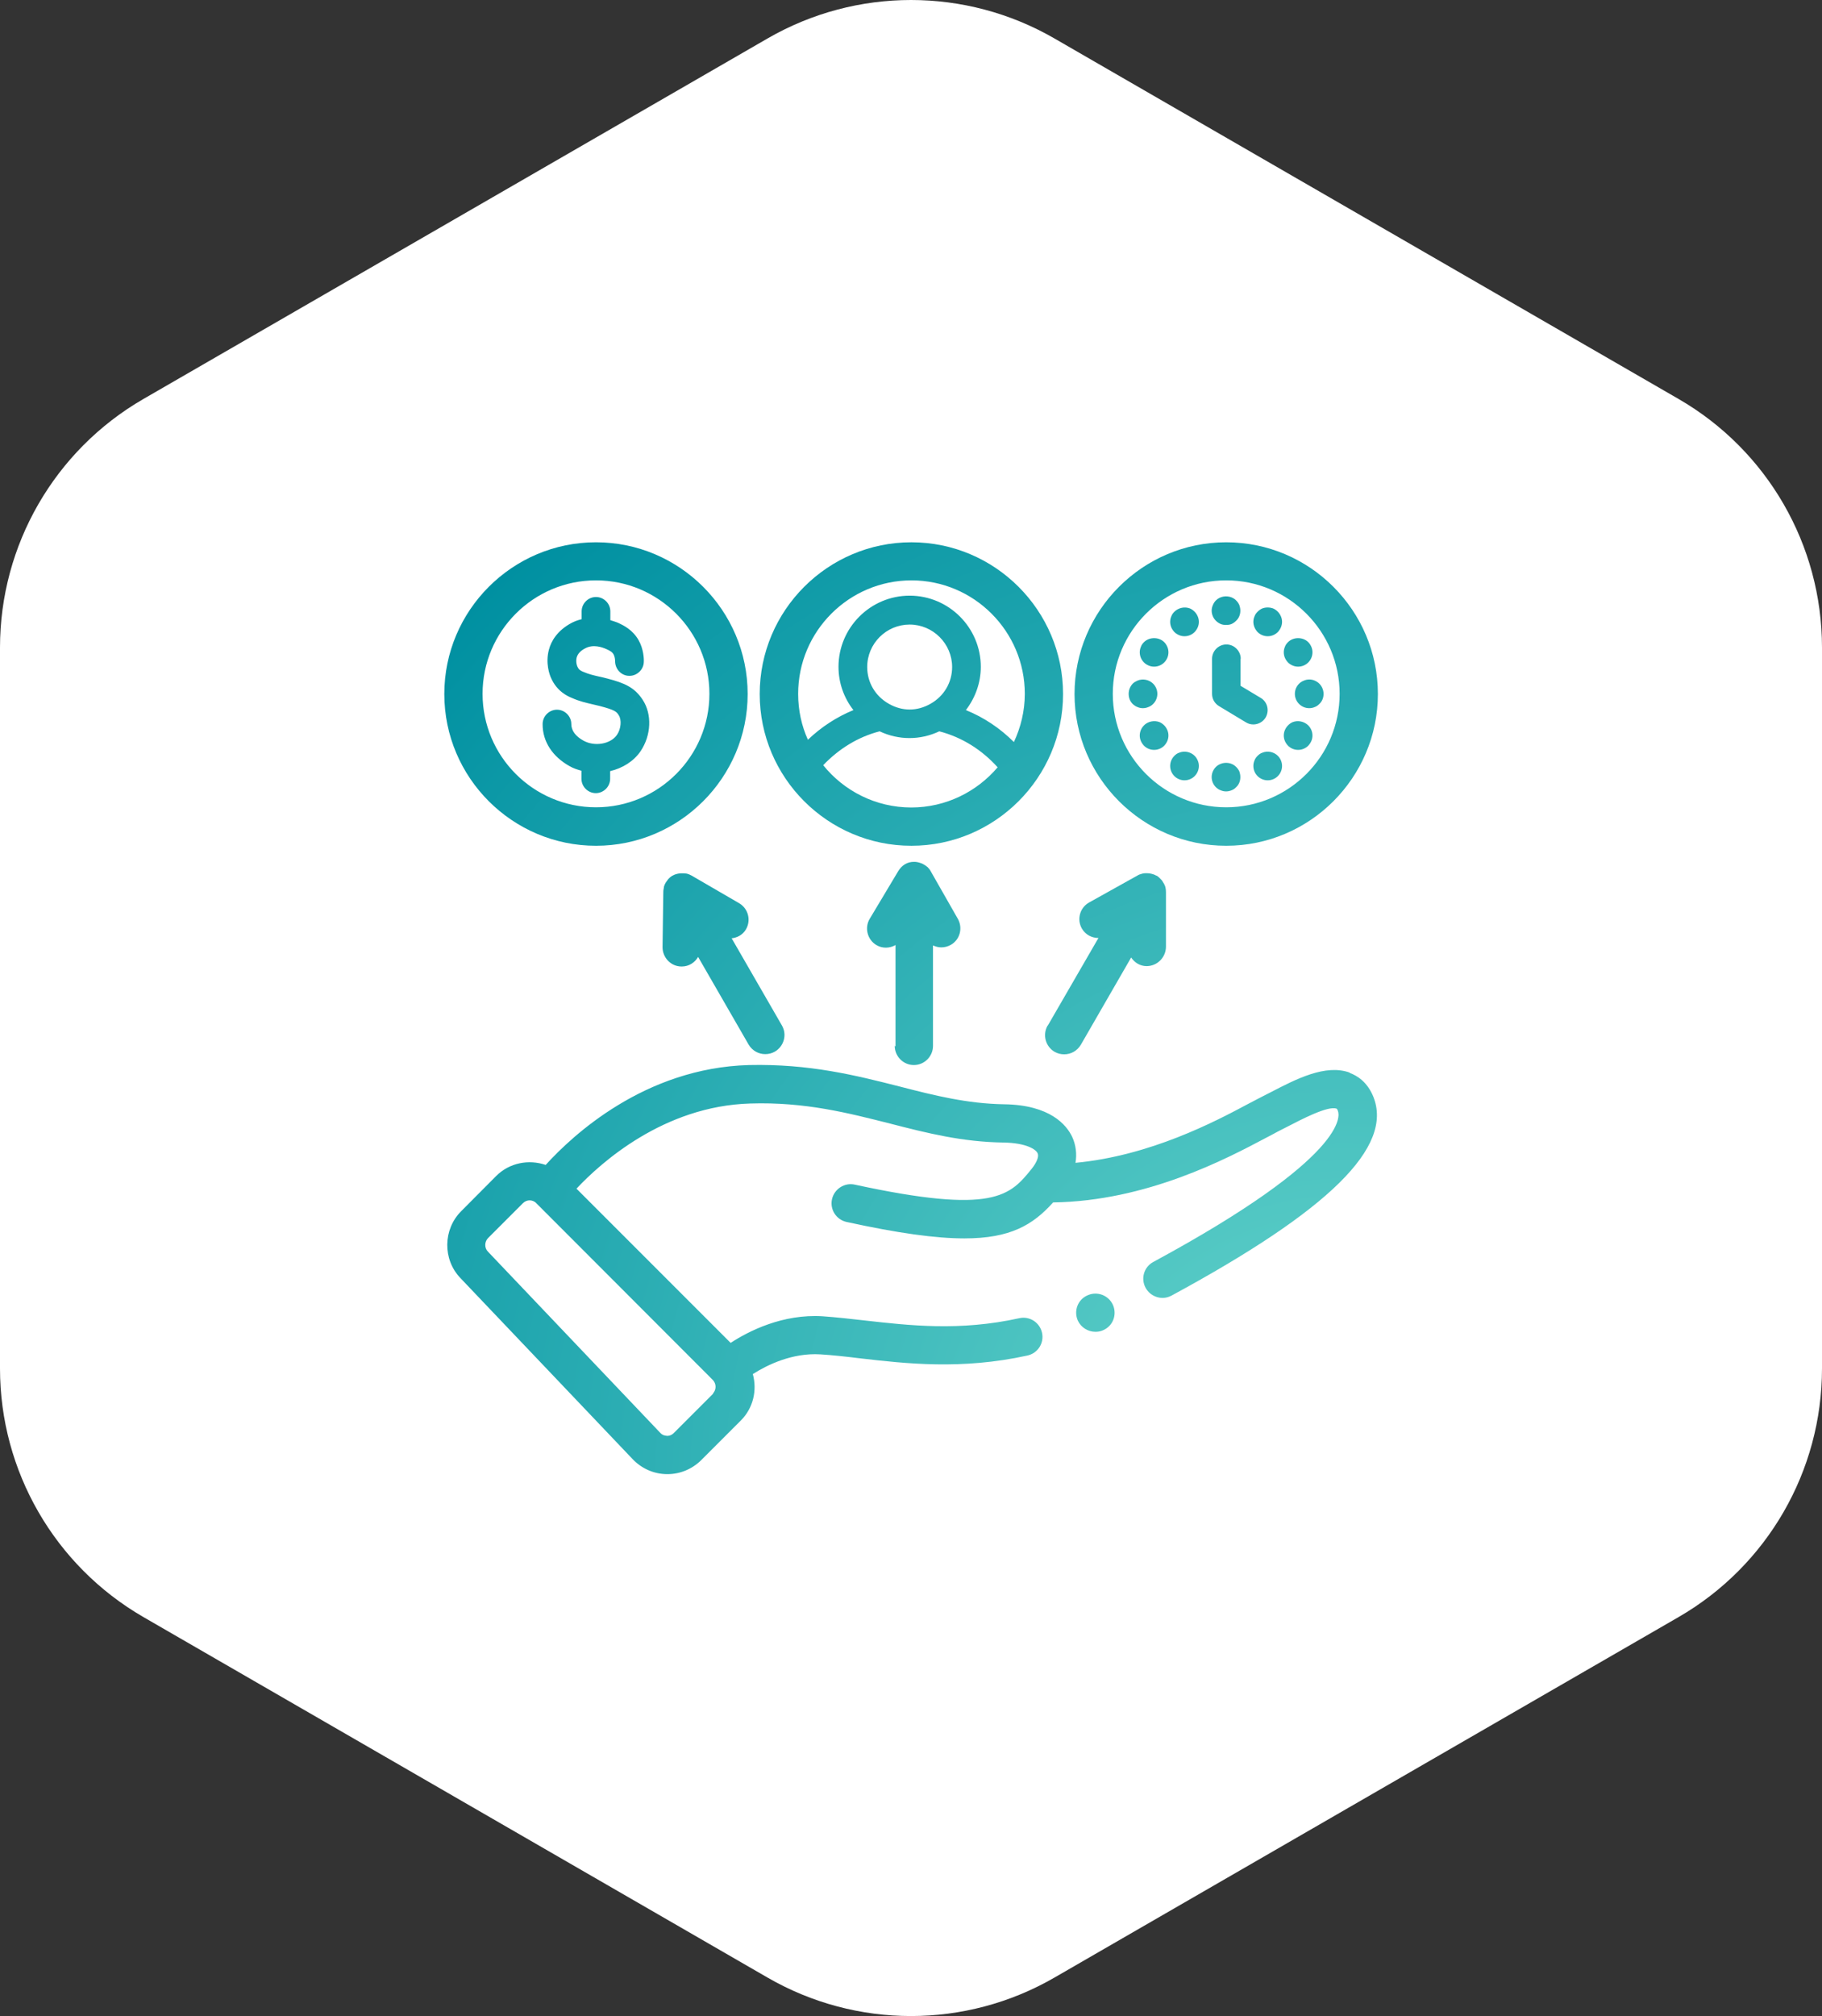
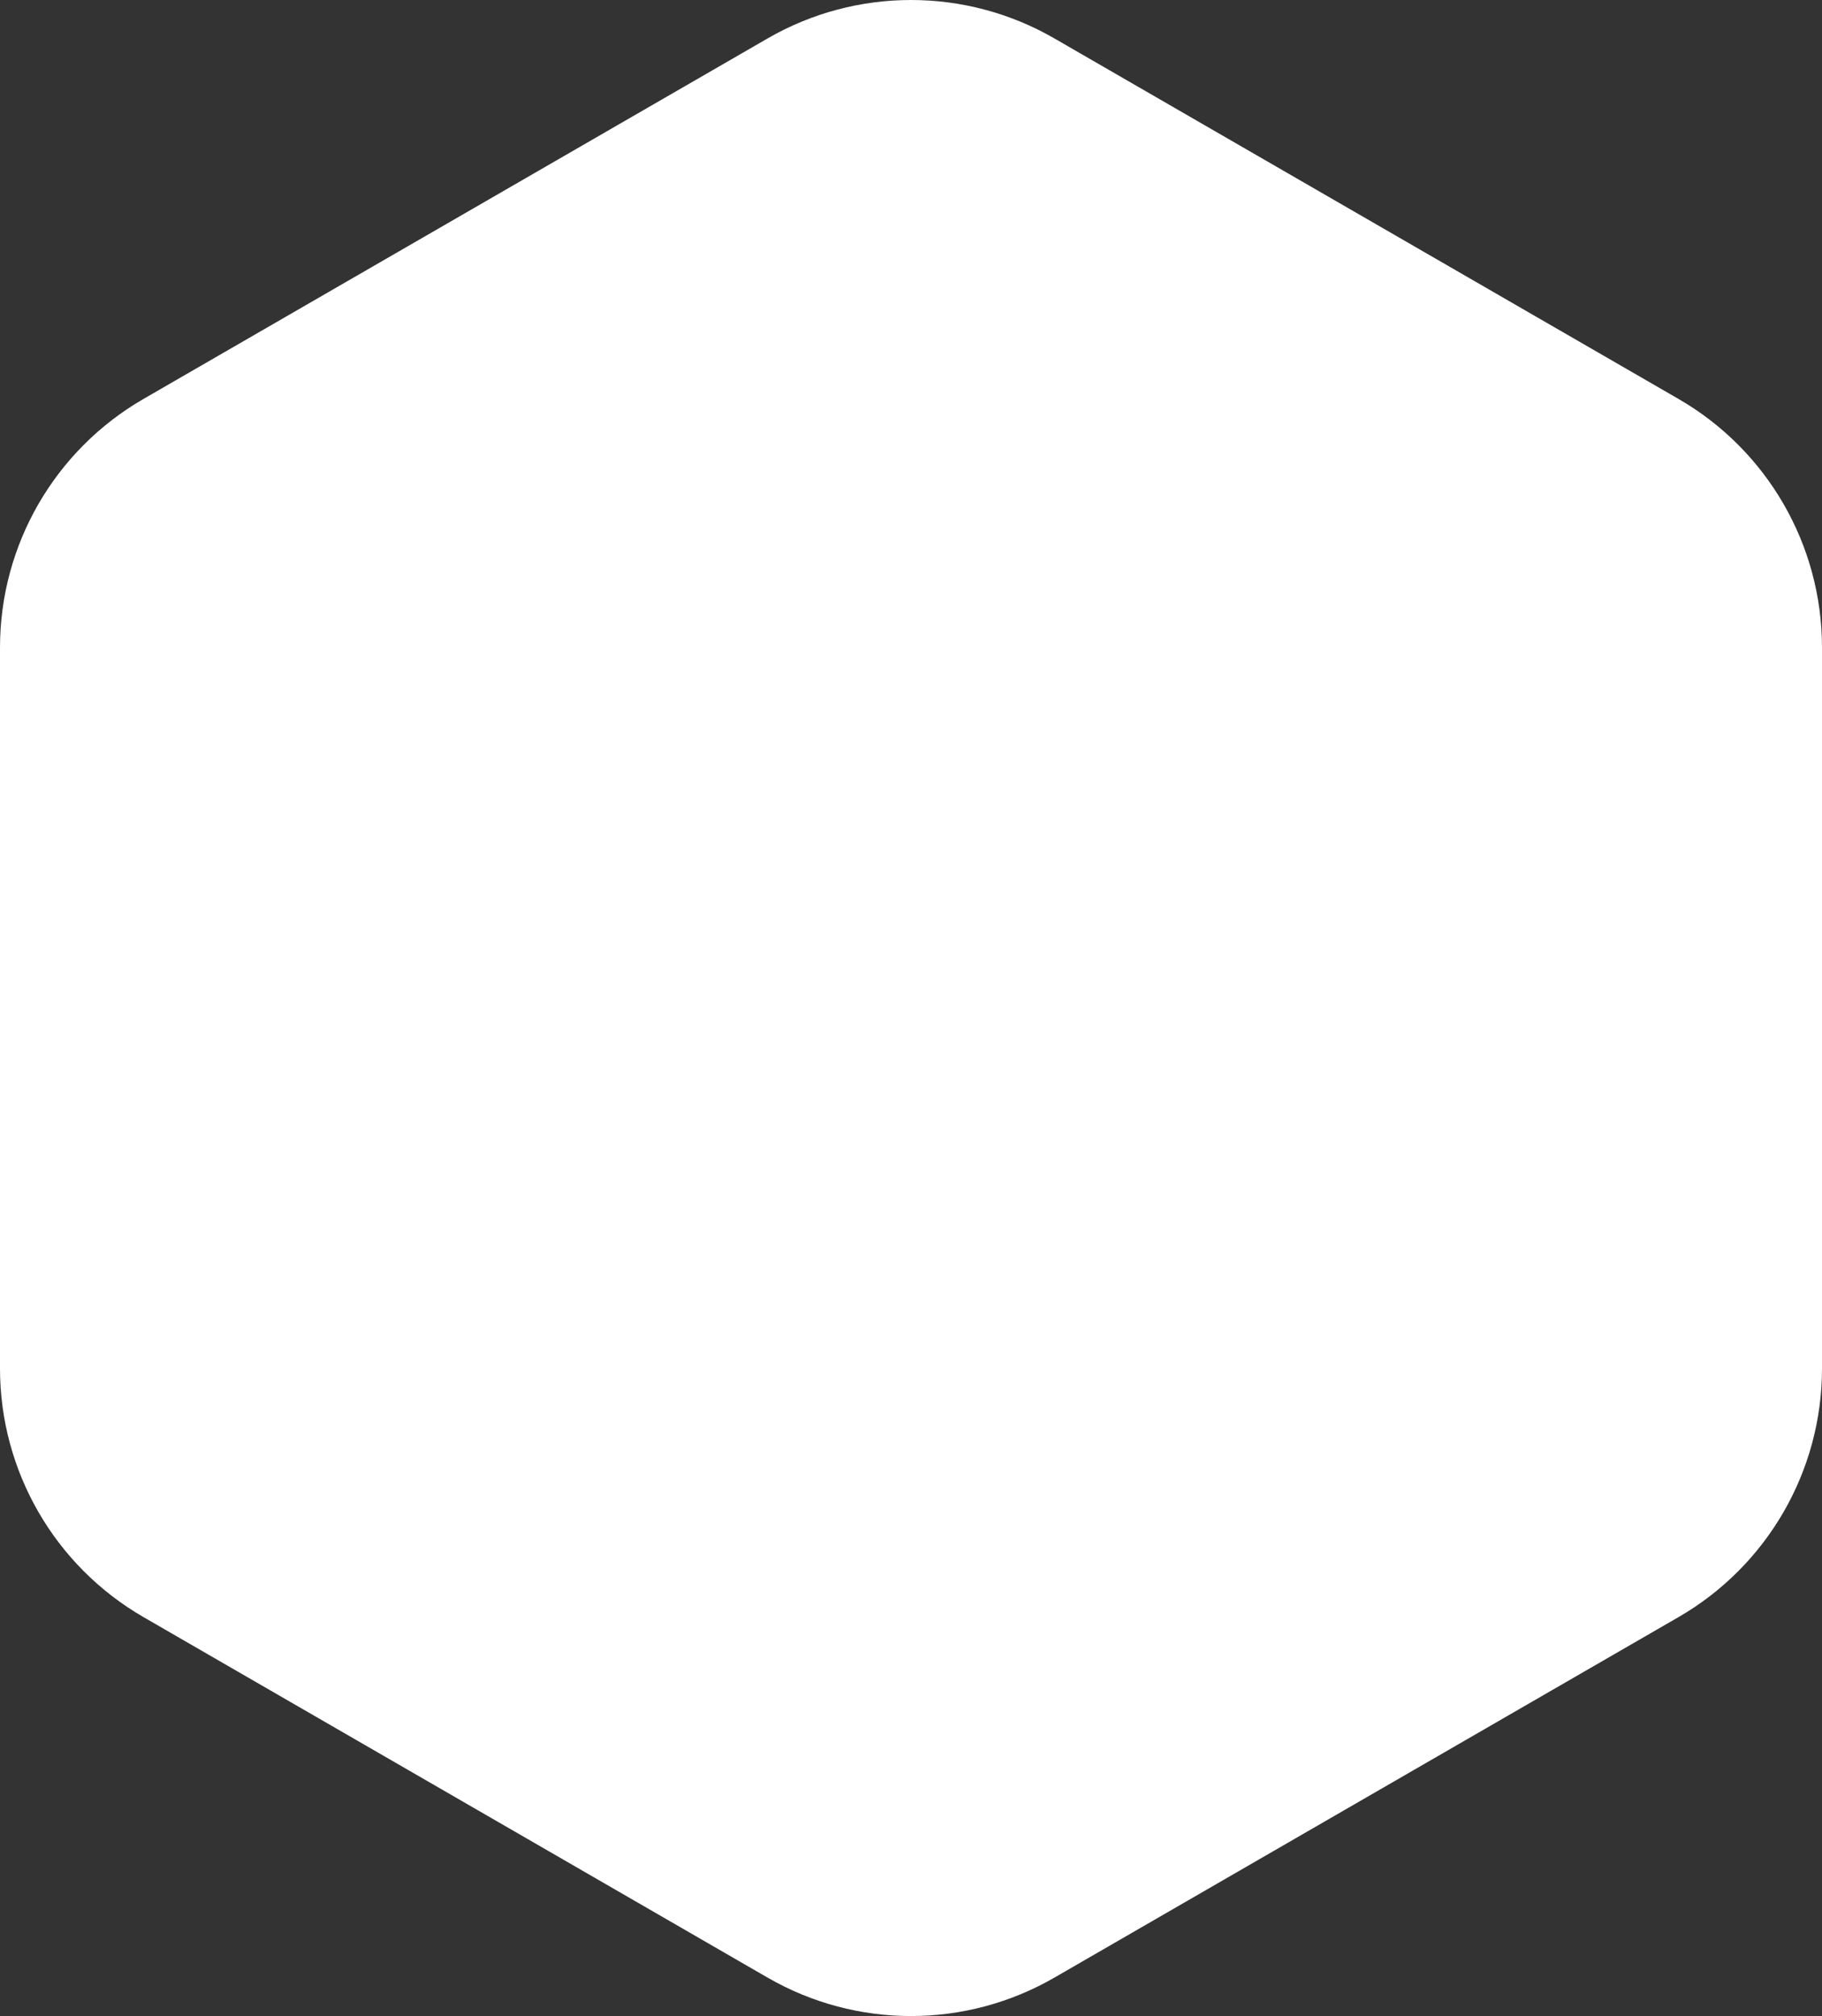
<svg xmlns="http://www.w3.org/2000/svg" id="Ebene_2" data-name="Ebene 2" viewBox="0 0 95.26 105.36">
  <rect x="0" y="0" width="95.26" height="105.36" fill="#333333" stroke="none" />
  <defs>
    <style>
      .cls-1 {
        fill: url(#Unbenannter_Verlauf);
      }

      .cls-2 {
        fill: #fff;
      }
    </style>
    <radialGradient id="Unbenannter_Verlauf" data-name="Unbenannter Verlauf" cx="70.26" cy="77.53" fx="70.26" fy="77.53" r="64.7" gradientUnits="userSpaceOnUse">
      <stop offset="0" stop-color="#69d7cd" />
      <stop offset="1" stop-color="#0090a1" />
    </radialGradient>
  </defs>
  <g id="Ebene_2-2" data-name="Ebene 2">
    <g>
      <path class="cls-2" d="M40.13,2.01c4.64-2.68,10.36-2.68,15,0l32.63,18.84c4.64,2.68,7.5,7.63,7.5,12.99v37.68c0,5.36-2.86,10.31-7.5,12.99l-32.63,18.84c-4.64,2.68-10.36,2.68-15,0L7.5,84.51c-4.64-2.68-7.5-7.63-7.5-12.99v-37.68c0-5.36,2.86-10.31,7.5-12.99L40.13,2.01Z" />
-       <path class="cls-1" d="M70.58,56.06c-1.27-.47-2.81.33-4.16,1.03l-.51.26c-.18.09-.41.21-.67.35-1.72.92-5.1,2.7-9.01,3.07.08-.47.02-.93-.17-1.35-.29-.62-1.15-1.68-3.57-1.71-1.92-.03-3.64-.46-5.46-.93-2.32-.59-4.72-1.19-7.87-1.12-5.47.15-9.25,3.7-10.63,5.22-.88-.3-1.89-.12-2.59.58l-1.83,1.84c-.95.95-.97,2.52-.04,3.49l9.01,9.47c.47.49,1.1.77,1.78.78h.03c.67,0,1.29-.26,1.77-.73l2.07-2.07c.66-.66.86-1.59.63-2.43.74-.47,2.05-1.12,3.53-1.03.66.04,1.36.12,2.1.21,2.35.27,5.28.61,8.73-.15.54-.12.88-.65.76-1.19-.12-.54-.65-.88-1.19-.76-3.12.69-5.75.38-8.07.12-.78-.09-1.51-.17-2.21-.22-2.09-.13-3.86.77-4.81,1.39l-8.06-8.06c1.26-1.34,4.55-4.32,9.09-4.45,2.87-.09,5.13.5,7.31,1.05,1.94.5,3.77.96,5.93.99,1.21.02,1.7.37,1.78.56.08.16-.04.47-.3.8-1.14,1.41-1.96,2.42-9.26.84-.54-.12-1.07.23-1.19.76-.12.54.22,1.07.76,1.19,2.7.59,4.67.86,6.16.86,2.4,0,3.58-.7,4.64-1.88,4.9-.07,9.08-2.29,11.12-3.37.25-.13.46-.24.62-.33l.53-.27c.68-.35,2.1-1.1,2.55-.93.03.01.07.1.07.12.09.22.59,2.35-9.65,7.89-.49.26-.67.87-.4,1.36.18.33.53.52.88.52.16,0,.32-.04.47-.12,8.26-4.47,11.61-7.77,10.55-10.4-.31-.76-.84-1.1-1.24-1.24ZM37.3,72.82l-2.07,2.07c-.13.13-.27.15-.35.15-.12-.02-.23-.02-.36-.16l-9.01-9.47c-.19-.19-.18-.51,0-.7h0l1.83-1.83c.1-.1.23-.15.35-.15s.26.05.35.15l9.23,9.24c.19.2.19.51,0,.71ZM58.19,68.2c.22.51,0,1.1-.52,1.32-.13.06-.26.08-.4.08-.38,0-.75-.22-.92-.59-.22-.51,0-1.1.52-1.32.5-.22,1.09,0,1.32.51ZM31.16,44.2c4.37,0,7.93-3.56,7.93-7.93s-3.56-7.93-7.93-7.93-7.93,3.56-7.93,7.93,3.56,7.93,7.93,7.93ZM31.16,30.33c3.27,0,5.93,2.66,5.93,5.93s-2.66,5.93-5.93,5.93-5.93-2.66-5.93-5.93,2.66-5.93,5.93-5.93ZM47.65,44.2c4.37,0,7.93-3.56,7.93-7.93s-3.56-7.93-7.93-7.93-7.93,3.56-7.93,7.93,3.56,7.93,7.93,7.93ZM47.65,42.2c-1.86,0-3.52-.86-4.61-2.21.81-.85,1.82-1.48,2.95-1.77,1,.47,2.12.47,3.12,0,1.19.31,2.23.97,3.05,1.88-1.09,1.28-2.71,2.1-4.52,2.1ZM48.65,36.78c-.7.4-1.48.4-2.18,0,0,0,0,0,0,0-.71-.4-1.13-1.12-1.13-1.92,0-1.23,1-2.22,2.22-2.22s2.22,1,2.22,2.22c0,.8-.42,1.52-1.13,1.92ZM47.65,30.33c3.27,0,5.93,2.66,5.93,5.93,0,.9-.21,1.75-.57,2.52-.72-.72-1.57-1.29-2.51-1.67.49-.64.78-1.43.78-2.26,0-2.05-1.67-3.72-3.72-3.72s-3.72,1.67-3.72,3.72c0,.83.28,1.62.78,2.26-.88.36-1.69.89-2.38,1.55-.33-.73-.51-1.54-.51-2.4,0-3.27,2.66-5.93,5.93-5.93ZM64.11,44.2c4.37,0,7.93-3.56,7.93-7.93s-3.56-7.93-7.93-7.93-7.93,3.56-7.93,7.93,3.56,7.93,7.93,7.93ZM64.11,30.33c3.27,0,5.93,2.66,5.93,5.93s-2.66,5.93-5.93,5.93-5.93-2.66-5.93-5.93,2.66-5.93,5.93-5.93ZM64.86,34.43v1.41l1.05.63c.36.21.47.67.26,1.03-.14.23-.39.36-.64.36-.13,0-.26-.03-.39-.11l-1.41-.85c-.23-.14-.36-.38-.36-.64v-1.83c0-.41.34-.75.75-.75s.75.34.75.75ZM28.37,37.84c0-.41.34-.75.75-.75s.75.34.75.75c0,.34.22.64.64.87.58.32,1.42.18,1.75-.31.21-.31.25-.78.09-1.02-.11-.18-.18-.27-.98-.48-.13-.03-.26-.06-.38-.09-.33-.08-.68-.15-1.1-.34-.2-.08-.77-.33-1.08-1.04-.08-.17-.3-.78-.11-1.48.11-.42.42-1,1.21-1.41.16-.08.33-.14.5-.18v-.41c0-.41.34-.75.75-.75s.75.34.75.75v.46c.15.05.3.09.45.16.23.11.72.34,1.03.89.26.46.28.98.27,1.12,0,.42-.37.75-.76.74-.41,0-.74-.35-.74-.76,0-.09-.02-.26-.08-.36-.07-.13-.19-.19-.36-.27-.24-.11-.7-.27-1.12-.05-.09.05-.37.19-.45.48-.06.24.03.48.04.48.07.17.19.22.28.26.32.14.56.19.86.26.14.03.27.06.42.1.92.24,1.43.47,1.85,1.11.5.76.45,1.86-.11,2.69-.36.53-.95.89-1.59,1.04v.4c0,.41-.34.75-.75.75s-.75-.34-.75-.75v-.42c-.22-.06-.43-.13-.62-.24-.9-.5-1.41-1.29-1.41-2.18ZM46.82,54.68v-5.29c-.3.17-.68.19-1,0-.47-.28-.63-.9-.35-1.37l1.49-2.49c.18-.3.47-.5.85-.49,0,0,0,0,0,0,0,0,0,0,0,0,0,0,0,0,0,0,.12,0,.23.03.34.07.03.01.05.02.08.03.1.05.19.11.27.18,0,0,0,0,0,0,.06.06.12.13.16.21l1.42,2.49c.27.48.11,1.09-.37,1.36-.16.09-.33.13-.5.13-.15,0-.29-.04-.43-.1v5.25c0,.55-.45,1-1,1s-1-.45-1-1ZM54.78,53.6l2.65-4.58c-.35,0-.68-.17-.87-.5-.27-.48-.1-1.09.39-1.36l2.53-1.41c.06-.04.13-.06.2-.08.01,0,.02,0,.03-.01.11-.03.22-.03.34-.02.03,0,.05,0,.08.01.11.02.22.05.32.11,0,0,.01,0,.02,0,0,0,0,0,0,0,0,0,0,0,0,0,.1.06.18.14.26.23.02.02.04.05.05.07.06.09.12.19.15.3,0,0,0,0,0,0,.02.08.03.17.03.26v2.87c-.01.55-.46,1-1.01,1h0c-.34,0-.63-.18-.81-.45l-2.63,4.56c-.19.32-.52.5-.87.5-.17,0-.34-.04-.5-.13-.48-.28-.64-.89-.37-1.37ZM38.25,49.03l2.63,4.56c.28.48.11,1.09-.37,1.37-.16.09-.33.13-.5.13-.35,0-.68-.18-.87-.5l-2.64-4.58c-.17.29-.48.5-.85.5h-.02c-.55,0-.99-.46-.99-1.01l.04-2.9c0-.08.02-.15.03-.22,0,0,0-.02,0-.03.03-.11.08-.21.15-.3.02-.02.03-.04.05-.07.07-.09.15-.16.25-.22,0,0,0,0,.01,0,0,0,0,0,0,0,0,0,0,0,0,0,.1-.06.21-.09.33-.11.03,0,.06,0,.09-.01.11,0,.22,0,.33.02,0,0,0,0,0,0,.08.02.17.06.24.1l2.48,1.44c.48.28.64.89.36,1.37-.17.29-.47.45-.79.47ZM63.57,32.44c-.14-.14-.22-.33-.22-.53,0-.09.02-.19.06-.28.04-.1.09-.18.16-.25.21-.21.54-.27.82-.16.09.04.18.09.24.16.07.07.13.15.17.25.03.09.05.19.05.28,0,.2-.07.39-.22.53-.07.07-.15.13-.24.17s-.19.05-.29.05c-.09,0-.19-.01-.28-.05-.09-.04-.18-.1-.25-.17ZM63.57,41.14c-.14-.14-.22-.33-.22-.53,0-.1.02-.2.06-.29.04-.09.09-.17.16-.24.07-.07.15-.12.25-.16.27-.11.61-.05.81.16.07.07.13.15.17.24.03.09.05.19.05.29,0,.2-.07.39-.22.53-.07.07-.15.13-.24.16-.09.04-.19.06-.29.06s-.19-.02-.28-.06c-.09-.03-.18-.09-.25-.16ZM68.74,35.57c.09.04.17.09.24.16.14.14.22.34.22.53,0,.2-.07.39-.22.53-.07.07-.15.13-.24.16-.09.04-.19.06-.29.06-.2,0-.39-.08-.53-.22-.14-.14-.22-.33-.22-.53s.08-.39.22-.53c.07-.07.15-.12.25-.16.18-.08.39-.08.57,0ZM59.75,37.01c-.1,0-.19-.02-.28-.06-.09-.03-.17-.09-.25-.16-.14-.14-.21-.33-.21-.53s.08-.39.21-.53c.07-.07.16-.12.25-.16.28-.12.61-.05.82.16.14.14.22.33.22.53s-.08.39-.22.53c-.07.07-.16.13-.25.16-.09.04-.19.06-.29.06ZM61.4,33.03c-.14-.15-.22-.33-.22-.53,0-.1.02-.2.06-.29.03-.09.09-.17.16-.24.21-.21.54-.28.82-.17.09.04.17.1.24.17.07.07.12.15.16.24s.06.19.06.29c0,.2-.08.38-.22.53-.14.14-.33.22-.53.22-.1,0-.2-.02-.29-.06s-.17-.09-.24-.16ZM66.81,39.5c.14.14.22.33.22.53s-.08.39-.22.53-.33.22-.53.22-.39-.08-.53-.22-.22-.33-.22-.53c0-.1.02-.2.06-.29.03-.09.09-.17.16-.24.07-.07.15-.13.24-.16.28-.12.61-.05.82.16ZM67.34,34.62c-.14-.15-.22-.33-.22-.53,0-.1.02-.2.06-.29.03-.09.09-.17.16-.24.28-.28.78-.28,1.06,0,.07.07.12.15.16.24s.06.19.06.29c0,.2-.08.39-.22.53-.14.14-.33.22-.53.22-.1,0-.2-.02-.29-.06s-.17-.09-.24-.16ZM60.34,39.19c-.2,0-.39-.08-.53-.22-.14-.15-.22-.33-.22-.53s.08-.39.22-.53c.2-.21.54-.28.82-.17.09.04.17.1.24.17.07.07.12.15.16.24s.06.19.06.29c0,.2-.08.38-.22.53-.14.14-.33.22-.53.22ZM59.81,34.62c-.14-.14-.22-.33-.22-.53,0-.1.02-.2.06-.29.03-.09.09-.17.16-.24.28-.28.78-.28,1.06,0,.07.07.12.15.16.24s.06.19.06.29c0,.2-.08.39-.22.53-.14.14-.33.22-.53.22-.1,0-.2-.02-.29-.06-.09-.04-.17-.09-.24-.16ZM67.34,38.97c-.14-.15-.22-.33-.22-.53,0-.1.02-.2.06-.29s.09-.17.16-.24c.07-.07.15-.13.24-.17.28-.11.61-.04.82.17.14.14.22.33.22.53s-.08.38-.22.53c-.14.14-.33.22-.53.22s-.39-.08-.53-.22ZM65.75,33.03c-.14-.15-.22-.34-.22-.53,0-.1.02-.2.06-.29.03-.09.09-.17.16-.24.07-.07.15-.13.24-.17.18-.07.39-.07.58,0,.09.04.17.1.24.17s.12.15.16.24.06.19.06.29c0,.19-.08.38-.22.53-.14.14-.33.22-.53.22s-.39-.08-.53-.22ZM61.4,40.56c-.14-.14-.22-.33-.22-.53s.08-.39.22-.53c.07-.07.15-.13.24-.16.28-.12.61-.05.82.16.07.07.12.15.16.24.04.09.06.19.06.29,0,.2-.08.39-.22.53-.14.14-.33.22-.53.22s-.39-.08-.53-.22Z" />
    </g>
  </g>
</svg>